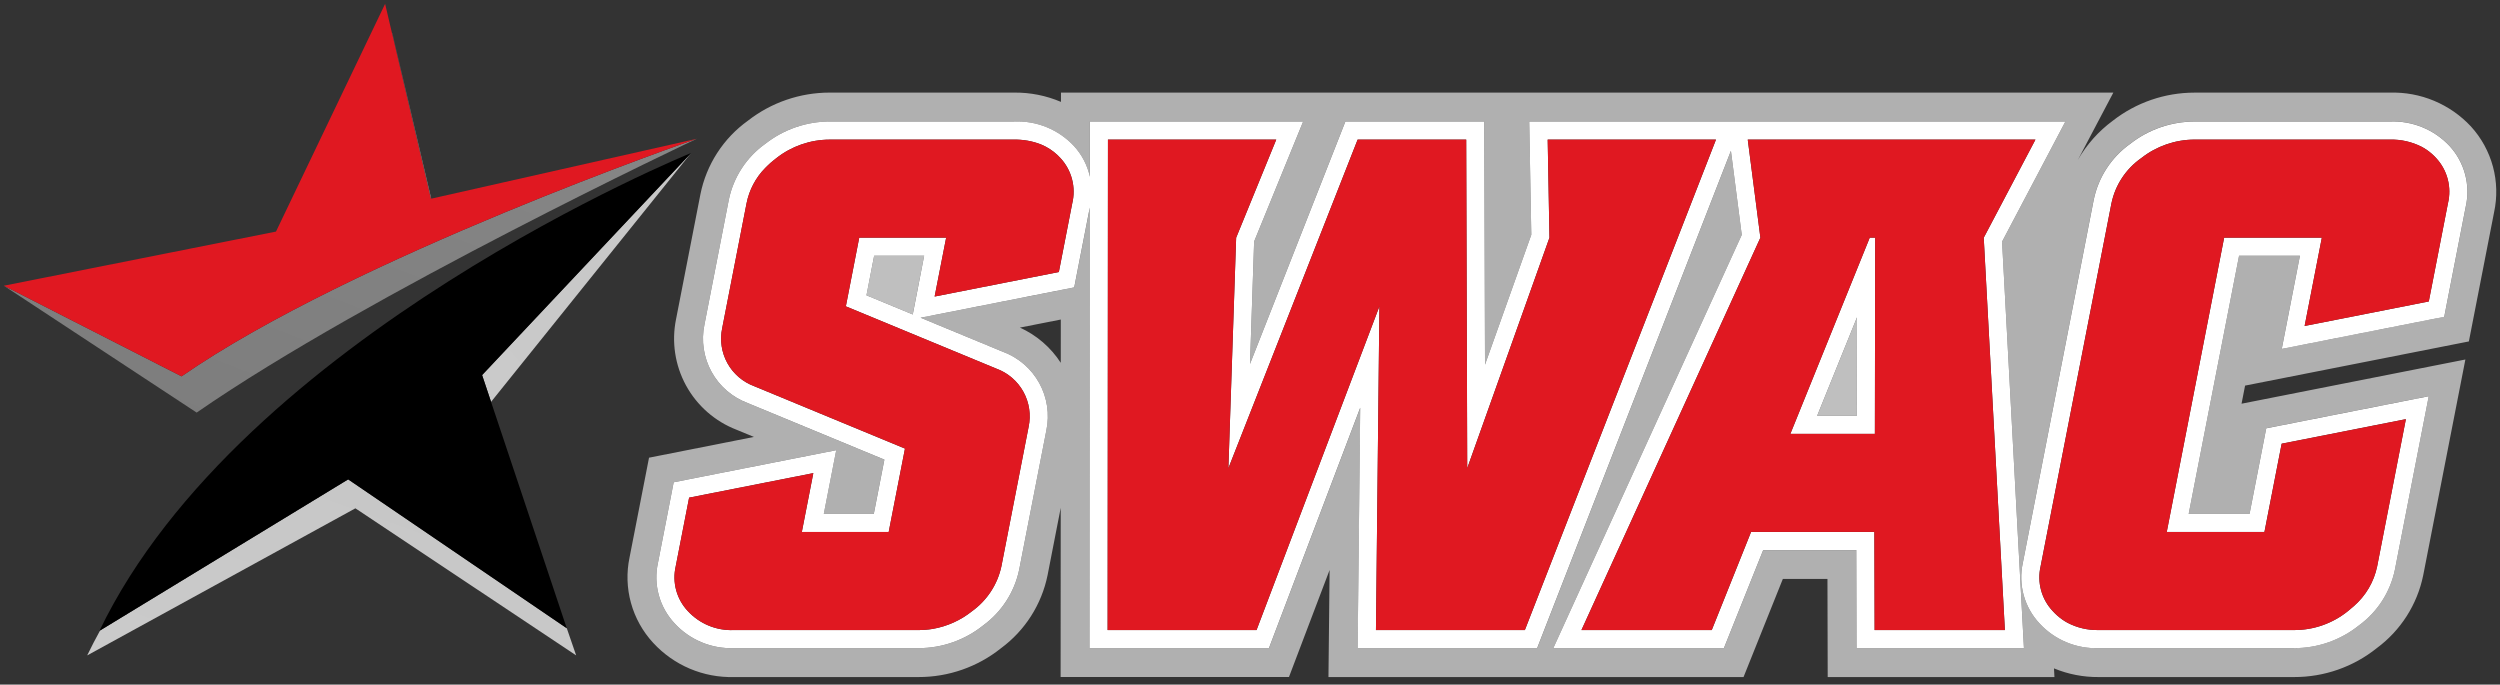
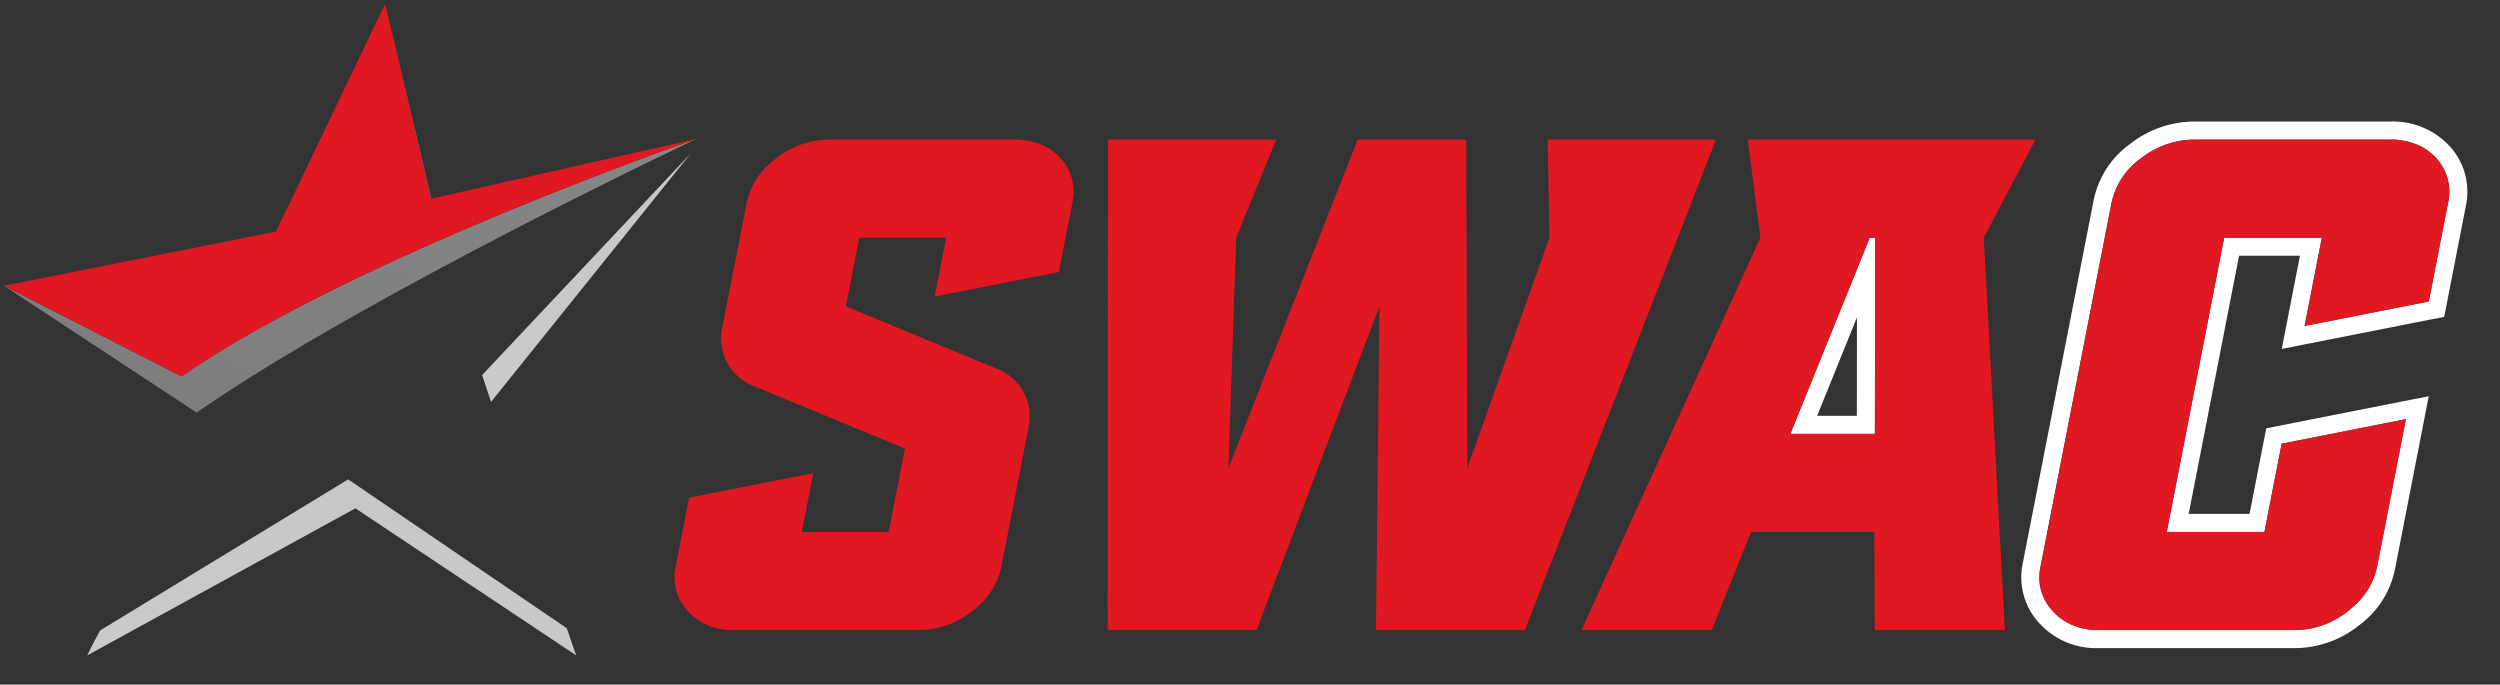
<svg xmlns="http://www.w3.org/2000/svg" width="325" height="89" viewBox="0 0 325 89" fill="none">
  <rect x="0" y="0" width="325" height="89" fill="#333333" stroke="none" />
  <g clip-path="url(#clip0)">
    <path d="M56.063 25.827L51.005 4.262L50.966 4.344L56.008 25.84L56.063 25.827Z" fill="url(#paint0_linear)" />
    <path d="M90.585 18.037C90.585 18.037 45.914 33.457 23.6 48.929L0.5 37.143L25.566 53.637C47.883 38.164 90.585 18.037 90.585 18.037Z" fill="url(#paint1_linear)" />
    <path d="M45.261 62.319L13.014 81.958C12.424 83.031 11.86 84.112 11.335 85.204L46.2 66.082L74.9 85.2L73.682 81.67L45.261 62.319Z" fill="url(#paint2_linear)" />
    <path d="M63.838 52.243L89.844 19.887L62.673 48.759L63.838 52.243Z" fill="url(#paint3_linear)" />
-     <path d="M321.23 16.448C319.887 15.005 318.252 13.865 316.433 13.105C314.614 12.345 312.654 11.982 310.684 12.041H285.275C281.432 12.044 277.699 13.329 274.668 15.691C272.814 17.057 271.265 18.794 270.12 20.791L274.735 12.037H137.928V13.247C136.003 12.426 133.929 12.014 131.836 12.037H107.841C103.998 12.04 100.265 13.324 97.234 15.687C94.034 17.98 91.824 21.404 91.053 25.265L87.889 41.479C87.287 44.419 87.745 47.477 89.184 50.111C90.622 52.744 92.947 54.783 95.746 55.865L98.011 56.802L84.374 59.5L81.844 72.453C81.43 74.416 81.492 76.45 82.026 78.384C82.56 80.317 83.55 82.095 84.912 83.568C86.241 85.015 87.865 86.161 89.674 86.928C91.483 87.695 93.436 88.067 95.4 88.017H119.394C123.298 88.028 127.088 86.704 130.136 84.264C133.254 81.962 135.408 78.586 136.182 74.788L137.894 66.014L137.88 88.014H167.565L172.848 74.1L172.7 88.017H226.66L231.769 75.264H237.569L237.601 88.017H267.078L267.017 86.888C268.859 87.652 270.836 88.036 272.83 88.017H298.23C302.134 88.028 305.924 86.704 308.972 84.264C312.09 81.963 314.244 78.587 315.017 74.789L320.5 46.735L291.4 52.482L291.86 50.129L320.953 44.386L324.229 27.605C324.655 25.641 324.605 23.603 324.084 21.663C323.562 19.722 322.583 17.934 321.23 16.448ZM137.9 47.167C136.606 45.162 134.761 43.572 132.587 42.588L137.904 41.539L137.9 47.167ZM260.635 84.258H241.354L241.348 81.914L241.321 71.505H229.221L224.703 82.782L224.112 84.258H201.932L203.448 80.933L226.432 30.533L225.023 19.608L200.42 82.761L199.837 84.261H176.5L176.525 81.886L176.834 53.01L165.545 82.742L164.97 84.258H141.64V81.907L141.677 26.987L139.955 35.813L139.655 37.362L138.106 37.668L121.958 40.856L119.681 41.305L130.4 45.743C132.402 46.49 134.069 47.93 135.101 49.801C136.133 51.672 136.46 53.851 136.024 55.943L132.49 74.069C131.88 76.974 130.217 79.55 127.82 81.301C125.43 83.219 122.456 84.263 119.392 84.258H95.4C93.959 84.309 92.523 84.048 91.193 83.491C89.862 82.934 88.668 82.096 87.693 81.033C86.723 79.995 86.02 78.737 85.644 77.367C85.268 75.997 85.232 74.556 85.537 73.169L87.279 64.243L87.579 62.694L89.127 62.388L105.275 59.2L108.707 58.522L108.037 61.955L107.09 66.806H113.59L114.967 59.752L97.206 52.4C95.204 51.653 93.536 50.213 92.503 48.342C91.471 46.471 91.143 44.292 91.579 42.2L94.743 25.987C95.347 23.039 97.047 20.43 99.5 18.687C101.882 16.823 104.817 15.807 107.841 15.798H131.835C133.283 15.737 134.727 15.989 136.068 16.539C137.409 17.088 138.616 17.921 139.605 18.98C140.641 20.105 141.357 21.486 141.681 22.98V18.151V15.803H169.41L168.086 19.042L163.035 31.4L162.5 47.312L174.31 17.287L174.897 15.797H192.955L192.962 18.14L193.052 47.4L199.074 30.513L198.848 18.19L198.8 15.8H268.5L266.684 19.246L260.264 31.423L262.978 81.785L263.111 84.261L260.635 84.258ZM320.544 26.886L318.054 39.639L317.754 41.188L316.205 41.488L300.057 44.676L296.626 45.353L297.297 41.921L298.991 33.243H291.077L284.527 66.801H292.441L294.31 57.224L294.61 55.675L296.158 55.369L312.306 52.18L315.737 51.502L315.067 54.935L311.334 74.064C310.726 76.969 309.063 79.546 306.666 81.296C304.276 83.214 301.302 84.257 298.238 84.253H272.833C271.392 84.304 269.956 84.043 268.626 83.486C267.295 82.929 266.101 82.091 265.126 81.028C264.156 79.99 263.453 78.732 263.077 77.362C262.701 75.992 262.665 74.551 262.97 73.164L272.178 25.981C272.782 23.033 274.482 20.424 276.935 18.681C279.317 16.817 282.252 15.801 285.276 15.792H310.676C312.124 15.731 313.568 15.983 314.909 16.533C316.25 17.082 317.457 17.915 318.446 18.974C319.411 20.024 320.105 21.293 320.471 22.671C320.836 24.049 320.861 25.496 320.544 26.886Z" fill="url(#paint4_linear)" />
-     <path d="M113.639 33.248L112.636 38.389L118.654 40.88L119.196 38.1L120.143 33.248H113.639Z" fill="url(#paint5_linear)" />
-     <path d="M241.407 41.262L236.231 54.054H241.389L241.407 41.262Z" fill="url(#paint6_linear)" />
    <path d="M232.745 56.4H243.734L243.772 30.895H243.066L232.745 56.4ZM241.407 41.258L241.389 54.05H236.231L241.407 41.258Z" fill="white" />
-     <path d="M260.267 31.42L266.687 19.243L268.5 15.8H198.8L198.844 18.193L199.07 30.516L193.051 47.4L192.961 18.14L192.954 15.797H174.9L174.313 17.287L162.5 47.312L163.036 31.398L168.087 19.036L169.41 15.8H141.686V18.148V22.977C141.362 21.483 140.645 20.102 139.61 18.977C138.621 17.918 137.414 17.085 136.073 16.536C134.732 15.986 133.288 15.734 131.84 15.795H107.841C104.816 15.804 101.881 16.822 99.5 18.686C97.047 20.429 95.347 23.038 94.743 25.986L91.579 42.2C91.143 44.292 91.471 46.471 92.503 48.342C93.535 50.213 95.204 51.653 97.206 52.4L114.971 59.752L113.594 66.806H107.094L108.041 61.955L108.711 58.522L105.279 59.2L89.127 62.388L87.579 62.694L87.279 64.243L85.537 73.169C85.232 74.556 85.268 75.997 85.644 77.367C86.02 78.737 86.723 79.995 87.693 81.033C88.668 82.096 89.862 82.934 91.193 83.491C92.523 84.048 93.959 84.309 95.4 84.258H119.394C122.458 84.262 125.431 83.218 127.82 81.3C130.217 79.549 131.88 76.973 132.49 74.068L136.027 55.942C136.463 53.85 136.136 51.672 135.104 49.8C134.072 47.929 132.405 46.489 130.403 45.742L119.68 41.305L121.957 40.856L138.1 37.668L139.649 37.362L139.949 35.813L141.671 26.987L141.634 81.907V84.258H164.964L165.539 82.742L176.827 53.007L176.518 81.883L176.493 84.258H199.831L200.414 82.758L225.02 19.606L226.429 30.531L203.445 80.931L201.929 84.256H224.109L224.7 82.78L229.218 71.503H241.318L241.345 81.912L241.351 84.256H263.111L262.978 81.78L260.267 31.42ZM121.5 38.55L123 30.9H111.7L109.958 39.826L129.546 47.933C131.034 48.481 132.275 49.547 133.041 50.936C133.807 52.325 134.047 53.943 133.717 55.494L130.18 73.62C129.676 75.968 128.318 78.045 126.371 79.45C124.889 80.637 123.131 81.43 121.261 81.756C120.956 81.807 120.647 81.846 120.335 81.871C120.023 81.897 119.708 81.909 119.388 81.909H95.4C94.286 81.957 93.174 81.762 92.143 81.337C91.112 80.913 90.185 80.269 89.428 79.45C88.703 78.685 88.179 77.752 87.902 76.734C87.626 75.717 87.605 74.647 87.843 73.62L89.585 64.694L105.733 61.506L104.239 69.156H115.531L117.647 58.317L98.057 50.21C96.569 49.663 95.327 48.597 94.561 47.208C93.796 45.819 93.556 44.201 93.887 42.65L97.051 26.436C97.394 24.698 98.238 23.099 99.48 21.836C99.694 21.613 99.921 21.396 100.161 21.184C100.401 20.972 100.654 20.765 100.92 20.564C102.893 19.009 105.33 18.159 107.843 18.15H131.837C133.006 18.13 134.168 18.333 135.26 18.75C135.509 18.85 135.752 18.963 135.989 19.09C136.695 19.47 137.331 19.967 137.869 20.561C138.587 21.339 139.102 22.282 139.368 23.307C139.634 24.331 139.643 25.406 139.394 26.435L137.652 35.363L121.5 38.55ZM119.2 38.1L118.658 40.88L112.64 38.389L113.64 33.248H120.14L119.2 38.1ZM222.525 81.908H205.589L228.851 30.9L227.206 18.148H264.606L257.886 30.9L260.635 81.909H243.7L243.667 69.156H227.637L222.527 81.909L222.525 81.908ZM163.349 81.908H143.991L144.033 18.147H165.911L160.7 30.9L159.691 60.868L176.491 18.148H190.606L190.738 60.868L201.43 30.9L201.2 18.147H223.078L198.231 81.908H178.874L179.323 39.825L163.349 81.908Z" fill="white" />
    <path d="M310.681 15.8H285.281C282.257 15.809 279.322 16.825 276.94 18.689C274.487 20.432 272.787 23.041 272.183 25.989L262.97 73.169C262.665 74.556 262.701 75.997 263.077 77.367C263.453 78.737 264.156 79.995 265.126 81.033C266.101 82.096 267.295 82.934 268.626 83.491C269.956 84.047 271.392 84.309 272.833 84.258H298.239C301.303 84.262 304.277 83.219 306.667 81.301C309.064 79.55 310.727 76.974 311.335 74.069L315.068 54.94L315.738 51.507L312.307 52.185L296.159 55.374L294.611 55.68L294.311 57.229L292.442 66.806H284.528L291.078 33.248H298.992L297.3 41.926L296.629 45.358L300.06 44.681L316.2 41.493L317.749 41.193L318.049 39.644L320.539 26.891C320.856 25.502 320.832 24.057 320.467 22.68C320.102 21.302 319.409 20.034 318.446 18.984C317.458 17.925 316.252 17.092 314.912 16.543C313.572 15.993 312.128 15.74 310.681 15.8ZM299.6 42.376L301.84 30.899H289.14L281.674 69.155H294.374L296.613 57.679L312.761 54.49L309.03 73.619C308.612 75.643 307.535 77.471 305.969 78.819C305.734 79.033 305.484 79.243 305.221 79.448C303.244 81.044 300.779 81.912 298.239 81.907H272.833C271.413 81.939 270.008 81.609 268.751 80.947C268.518 80.818 268.292 80.677 268.075 80.524C267.633 80.21 267.226 79.85 266.861 79.448C266.136 78.683 265.612 77.75 265.335 76.732C265.059 75.715 265.038 74.645 265.276 73.618L274.484 26.434C274.98 24.055 276.364 21.955 278.353 20.56C280.326 19.005 282.764 18.155 285.276 18.146H310.676C312.117 18.11 313.543 18.434 314.827 19.089C315.061 19.214 315.288 19.352 315.506 19.504C315.945 19.81 316.347 20.164 316.706 20.56C317.424 21.338 317.94 22.281 318.205 23.306C318.471 24.331 318.48 25.405 318.23 26.434L315.741 39.187L299.6 42.376Z" fill="white" />
    <path d="M137.867 20.561C137.329 19.967 136.693 19.47 135.987 19.09C135.75 18.963 135.507 18.85 135.258 18.75C134.166 18.333 133.004 18.13 131.835 18.15H107.841C105.328 18.159 102.891 19.009 100.918 20.564C100.651 20.764 100.398 20.971 100.159 21.184C99.92 21.397 99.693 21.615 99.478 21.836C98.236 23.099 97.392 24.698 97.049 26.436L93.885 42.649C93.554 44.2 93.793 45.818 94.559 47.207C95.325 48.596 96.567 49.661 98.055 50.209L117.645 58.316L115.529 69.155H104.237L105.731 61.505L89.583 64.693L87.841 73.619C87.603 74.646 87.624 75.716 87.9 76.733C88.177 77.751 88.701 78.684 89.426 79.449C90.184 80.268 91.11 80.912 92.142 81.337C93.174 81.761 94.285 81.956 95.4 81.908H119.394C119.714 81.908 120.029 81.896 120.341 81.87C120.653 81.844 120.962 81.806 121.267 81.755C123.137 81.429 124.895 80.636 126.377 79.449C128.324 78.044 129.682 75.967 130.186 73.619L133.723 55.493C134.053 53.942 133.813 52.324 133.047 50.935C132.281 49.546 131.04 48.48 129.552 47.932L109.964 39.825L111.7 30.9H123L121.5 38.55L137.648 35.363L139.39 26.435C139.639 25.406 139.631 24.332 139.365 23.307C139.099 22.282 138.585 21.339 137.867 20.561Z" fill="#E01821" />
    <path d="M179.323 39.825L178.874 81.908H198.231L223.074 18.147H201.196L201.43 30.899L190.743 60.867L190.611 18.147H176.496L159.692 60.867L160.701 30.899L165.911 18.147H144.034H144.033L143.991 81.908H163.349L179.323 39.825Z" fill="#E01821" />
    <path d="M243.665 69.155L243.698 81.908H260.635L257.886 30.9L264.609 18.148H227.209L228.851 30.9L205.589 81.908H222.525L227.635 69.155H243.665ZM243.772 30.899L243.734 56.4H232.745L243.066 30.9L243.772 30.899Z" fill="#E01821" />
    <path d="M318.237 26.435C318.487 25.406 318.478 24.331 318.213 23.307C317.947 22.282 317.432 21.339 316.713 20.561C316.354 20.165 315.952 19.811 315.513 19.505C315.295 19.354 315.068 19.215 314.834 19.09C313.551 18.435 312.124 18.111 310.683 18.147H285.283C282.771 18.156 280.333 19.006 278.36 20.561C276.371 21.956 274.987 24.056 274.491 26.435L265.283 73.619C265.045 74.646 265.066 75.716 265.342 76.733C265.619 77.751 266.143 78.684 266.868 79.449C267.233 79.85 267.64 80.211 268.082 80.525C268.3 80.678 268.525 80.819 268.758 80.948C270.015 81.61 271.42 81.94 272.84 81.908H298.246C300.786 81.913 303.251 81.045 305.228 79.449C305.491 79.244 305.74 79.035 305.976 78.82C307.542 77.472 308.619 75.644 309.037 73.62L312.769 54.491L296.621 57.68L294.382 69.156H281.682L289.138 30.9H301.838L299.6 42.376L315.747 39.188L318.237 26.435Z" fill="#E01821" />
    <path d="M90.585 18.037L56.063 25.827L56.008 25.84L50.966 4.34L50.064 0.5L35.879 30.105L0.5 37.143L23.6 48.929C45.914 33.457 90.585 18.037 90.585 18.037Z" fill="#E01821" />
-     <path d="M73.679 81.674L63.838 52.243L62.673 48.759L89.844 19.887C89.844 19.887 31.369 43.673 12.928 82.011L13.014 81.958L45.261 62.319L73.679 81.674Z" fill="black" />
  </g>
  <defs>
    <linearGradient id="paint0_linear" x1="15.968" y1="52.611" x2="70.564" y2="-1.985" gradientUnits="userSpaceOnUse">
      <stop stop-color="#BFBFBF" />
      <stop offset="0.046" stop-color="#B0B0B0" />
      <stop offset="0.134" stop-color="#898989" />
      <stop offset="0.25" stop-color="#4D4D4D" />
      <stop offset="0.312" stop-color="#747474" />
      <stop offset="0.397" stop-color="#A3A3A3" />
      <stop offset="0.463" stop-color="#C1C1C1" />
      <stop offset="0.5" stop-color="#CCCCCC" />
      <stop offset="0.536" stop-color="#C2C2C2" />
      <stop offset="0.596" stop-color="#A8A8A8" />
      <stop offset="0.674" stop-color="#7E7E7E" />
      <stop offset="0.75" stop-color="#4D4D4D" />
      <stop offset="1" stop-color="#CCCDCE" />
    </linearGradient>
    <linearGradient id="paint1_linear" x1="1644.1" y1="1972.05" x2="2972.77" y2="-1390.12" gradientUnits="userSpaceOnUse">
      <stop stop-color="#BFBFBF" />
      <stop offset="0.046" stop-color="#B0B0B0" />
      <stop offset="0.134" stop-color="#898989" />
      <stop offset="0.25" stop-color="#4D4D4D" />
      <stop offset="0.312" stop-color="#747474" />
      <stop offset="0.397" stop-color="#A3A3A3" />
      <stop offset="0.463" stop-color="#C1C1C1" />
      <stop offset="0.5" stop-color="#CCCCCC" />
      <stop offset="0.536" stop-color="#C2C2C2" />
      <stop offset="0.596" stop-color="#A8A8A8" />
      <stop offset="0.674" stop-color="#7E7E7E" />
      <stop offset="0.75" stop-color="#4D4D4D" />
      <stop offset="1" stop-color="#CCCDCE" />
    </linearGradient>
    <linearGradient id="paint2_linear" x1="1717.04" y1="2366.91" x2="2766.06" y2="-546.882" gradientUnits="userSpaceOnUse">
      <stop stop-color="#BFBFBF" />
      <stop offset="0.046" stop-color="#B0B0B0" />
      <stop offset="0.134" stop-color="#898989" />
      <stop offset="0.25" stop-color="#4D4D4D" />
      <stop offset="0.312" stop-color="#747474" />
      <stop offset="0.397" stop-color="#A3A3A3" />
      <stop offset="0.463" stop-color="#C1C1C1" />
      <stop offset="0.5" stop-color="#CCCCCC" />
      <stop offset="0.536" stop-color="#C2C2C2" />
      <stop offset="0.596" stop-color="#A8A8A8" />
      <stop offset="0.674" stop-color="#7E7E7E" />
      <stop offset="0.75" stop-color="#4D4D4D" />
      <stop offset="1" stop-color="#CCCDCE" />
    </linearGradient>
    <linearGradient id="paint3_linear" x1="593.024" y1="3041.52" x2="2884.8" y2="1116.99" gradientUnits="userSpaceOnUse">
      <stop stop-color="#BFBFBF" />
      <stop offset="0.046" stop-color="#B0B0B0" />
      <stop offset="0.134" stop-color="#898989" />
      <stop offset="0.25" stop-color="#4D4D4D" />
      <stop offset="0.312" stop-color="#747474" />
      <stop offset="0.397" stop-color="#A3A3A3" />
      <stop offset="0.463" stop-color="#C1C1C1" />
      <stop offset="0.5" stop-color="#CCCCCC" />
      <stop offset="0.536" stop-color="#C2C2C2" />
      <stop offset="0.596" stop-color="#A8A8A8" />
      <stop offset="0.674" stop-color="#7E7E7E" />
      <stop offset="0.75" stop-color="#4D4D4D" />
      <stop offset="1" stop-color="#CCCDCE" />
    </linearGradient>
    <linearGradient id="paint4_linear" x1="30981.8" y1="9576.16" x2="37551.8" y2="-11429.1" gradientUnits="userSpaceOnUse">
      <stop offset="0.046" stop-color="#B0B0B0" />
      <stop offset="0.134" stop-color="#898989" />
      <stop offset="0.25" stop-color="#4D4D4D" />
      <stop offset="0.438" stop-color="#C2C2C2" />
      <stop offset="0.802" stop-color="#7E7E7E" />
      <stop offset="1" stop-color="#4D4D4D" />
    </linearGradient>
    <linearGradient id="paint5_linear" x1="692.687" y1="612.837" x2="1850.6" y2="-526.104" gradientUnits="userSpaceOnUse">
      <stop stop-color="#BFBFBF" />
      <stop offset="0.046" stop-color="#B0B0B0" />
      <stop offset="0.134" stop-color="#898989" />
      <stop offset="0.25" stop-color="#4D4D4D" />
      <stop offset="0.312" stop-color="#747474" />
      <stop offset="0.397" stop-color="#A3A3A3" />
      <stop offset="0.463" stop-color="#C1C1C1" />
      <stop offset="0.5" stop-color="#CCCCCC" />
      <stop offset="0.536" stop-color="#C2C2C2" />
      <stop offset="0.596" stop-color="#A8A8A8" />
      <stop offset="0.674" stop-color="#7E7E7E" />
      <stop offset="0.75" stop-color="#4D4D4D" />
      <stop offset="1" stop-color="#CCCDCE" />
    </linearGradient>
    <linearGradient id="paint6_linear" x1="987.739" y1="1881.58" x2="2337.54" y2="1335.41" gradientUnits="userSpaceOnUse">
      <stop stop-color="#BFBFBF" />
      <stop offset="0.046" stop-color="#B0B0B0" />
      <stop offset="0.134" stop-color="#898989" />
      <stop offset="0.25" stop-color="#4D4D4D" />
      <stop offset="0.312" stop-color="#747474" />
      <stop offset="0.397" stop-color="#A3A3A3" />
      <stop offset="0.463" stop-color="#C1C1C1" />
      <stop offset="0.5" stop-color="#CCCCCC" />
      <stop offset="0.536" stop-color="#C2C2C2" />
      <stop offset="0.596" stop-color="#A8A8A8" />
      <stop offset="0.674" stop-color="#7E7E7E" />
      <stop offset="0.75" stop-color="#4D4D4D" />
      <stop offset="1" stop-color="#CCCDCE" />
    </linearGradient>
    <clipPath id="clip0">
      <rect width="325" height="88.517" fill="white" />
    </clipPath>
  </defs>
</svg>